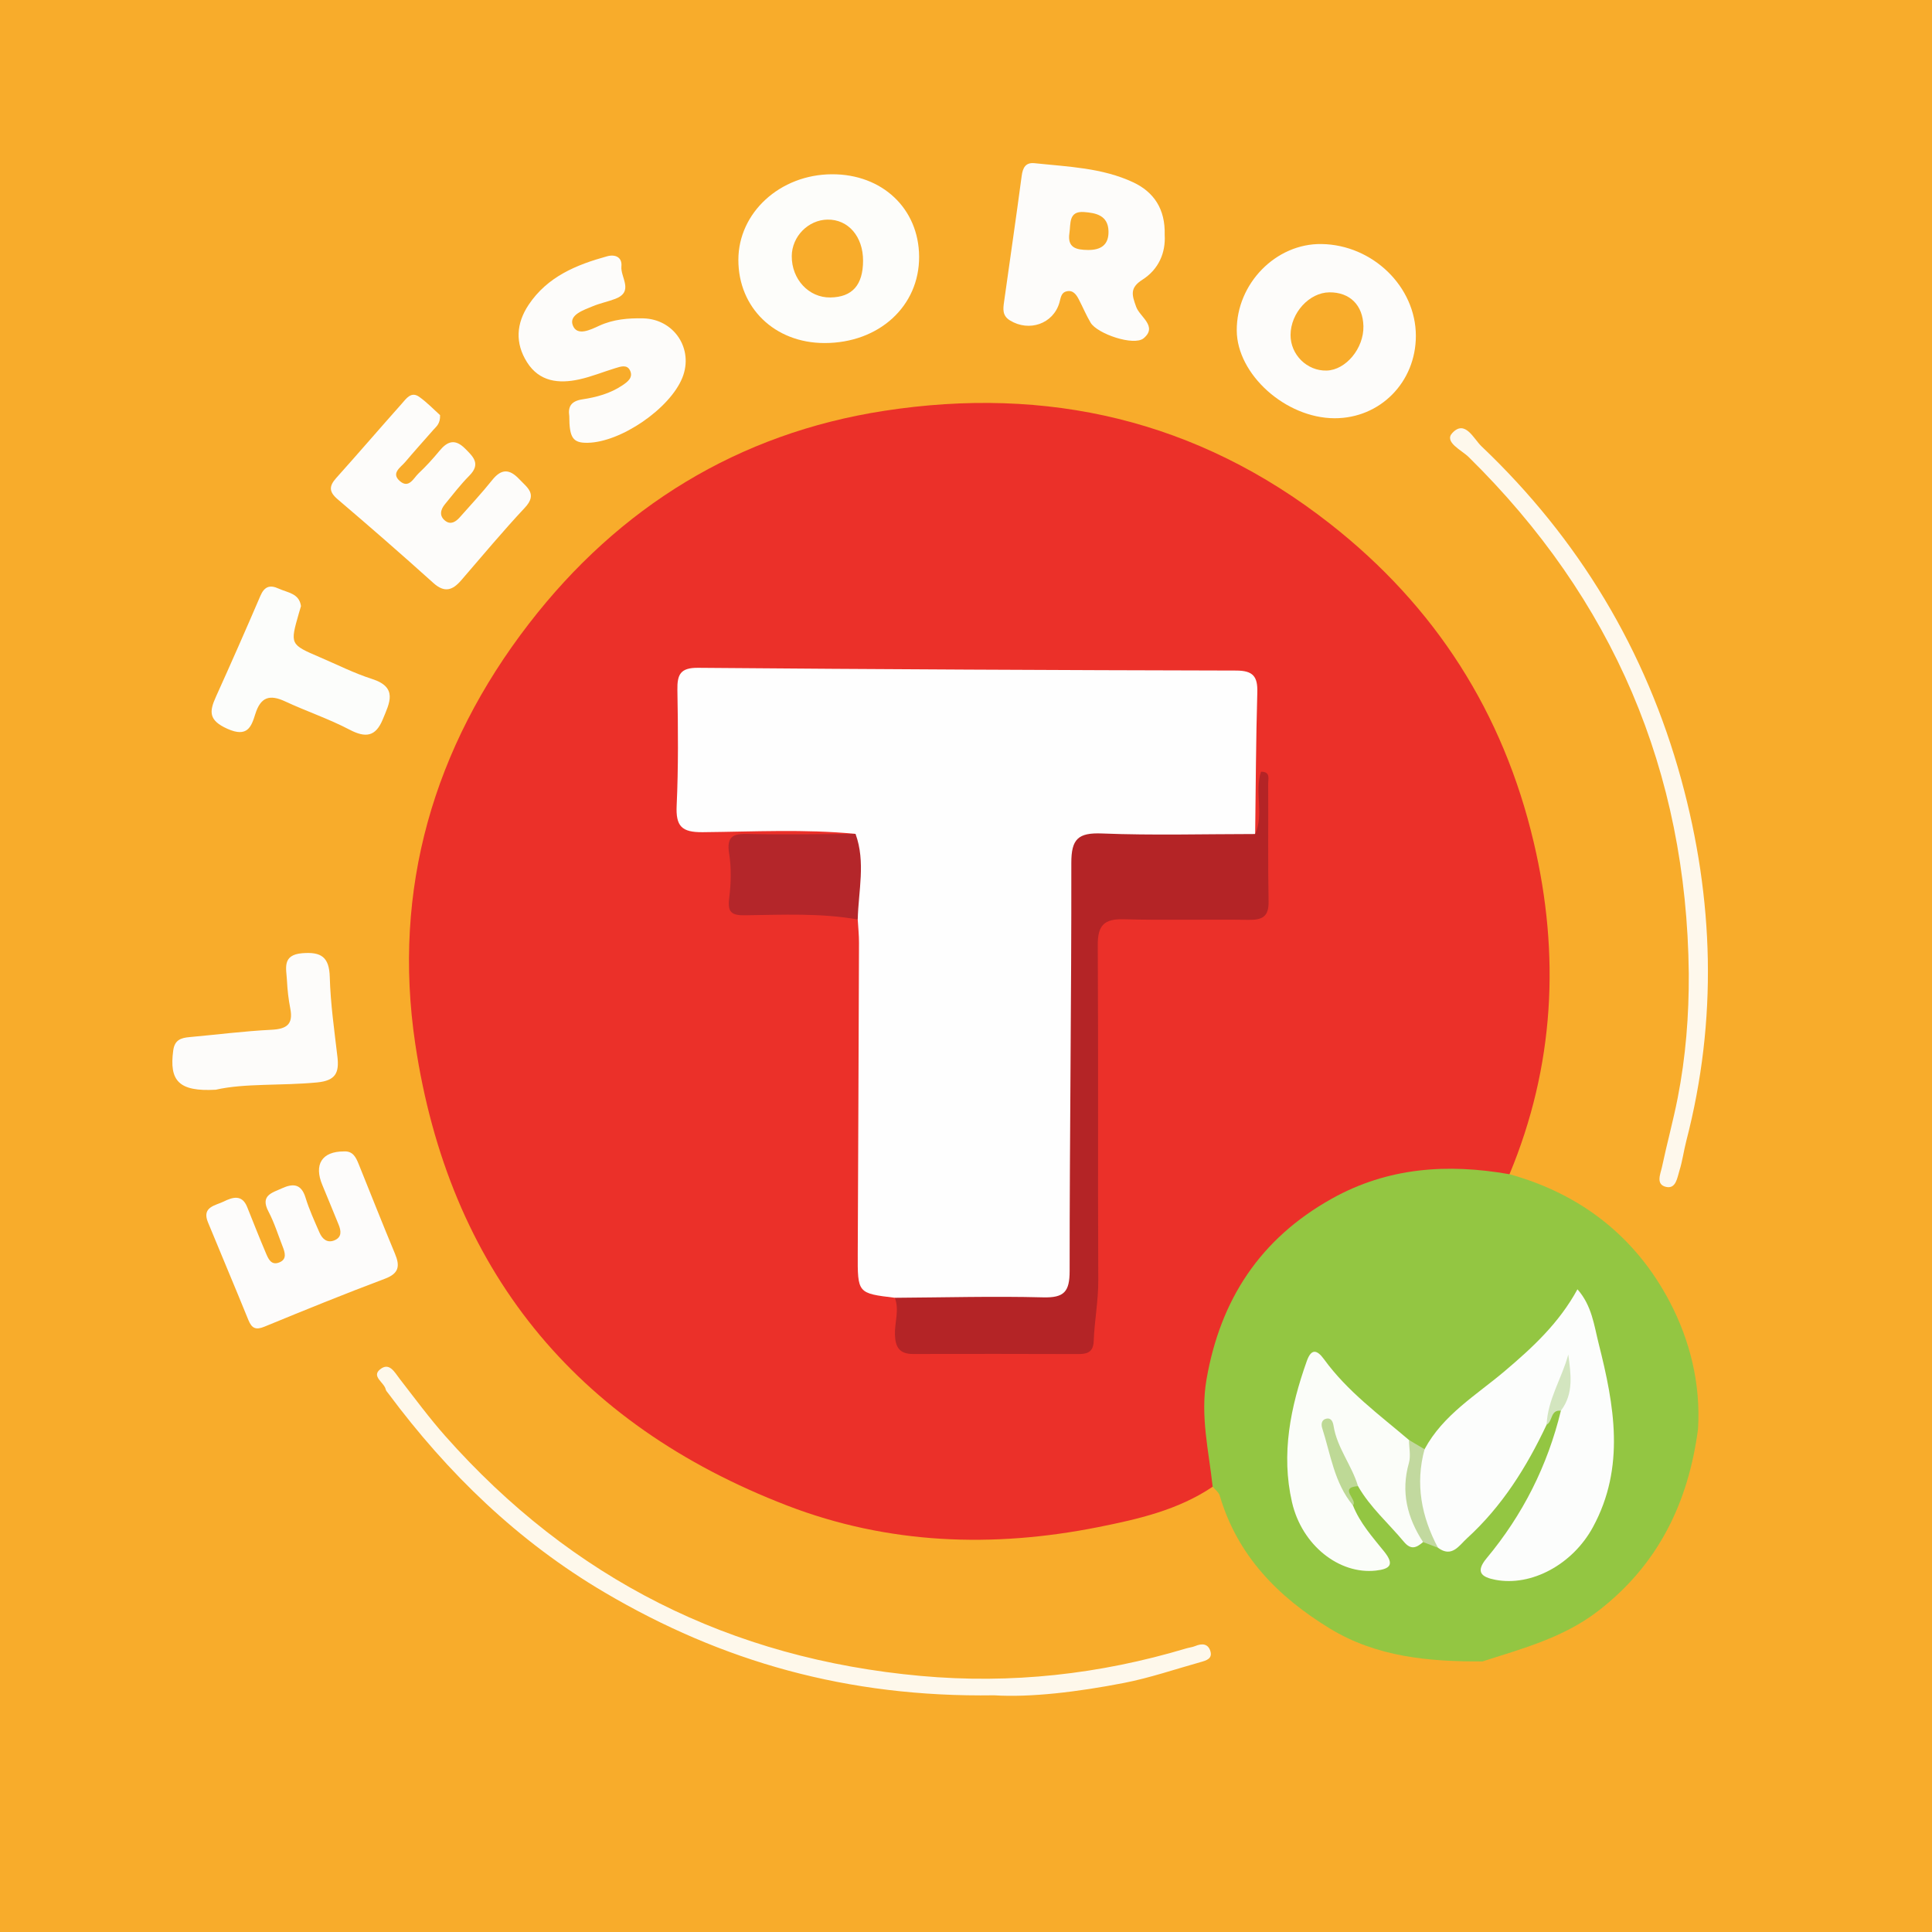
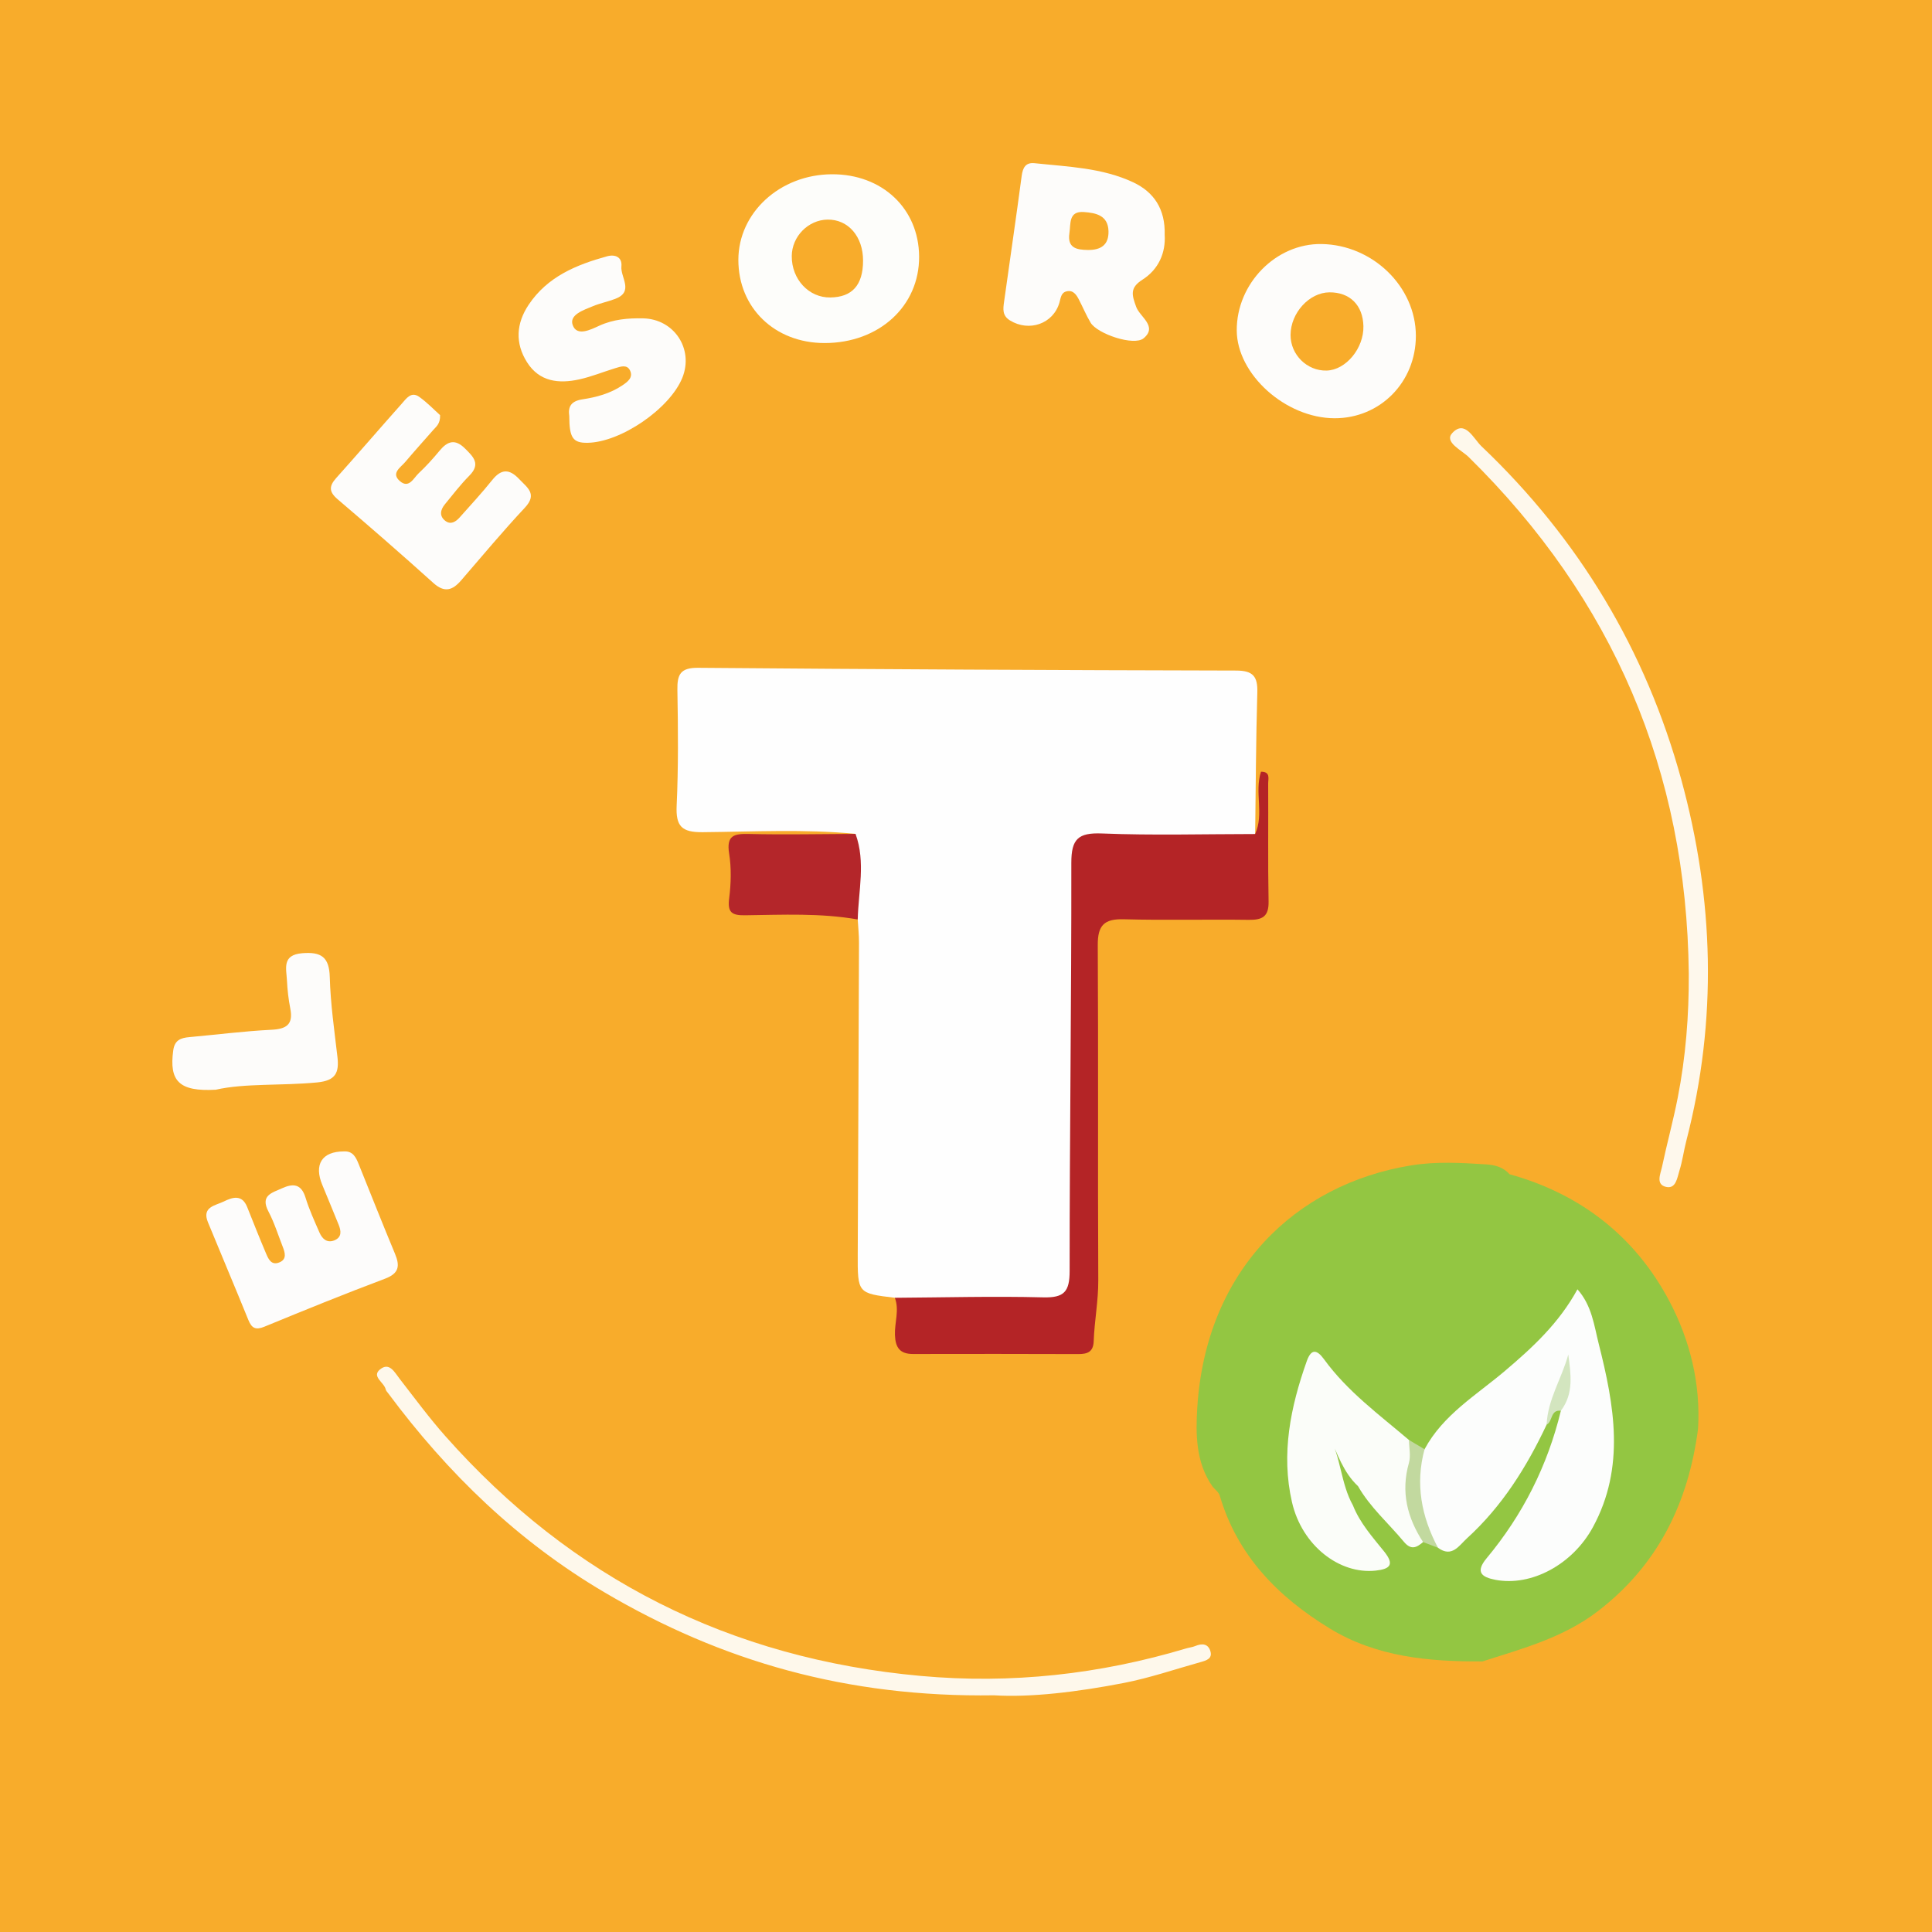
<svg xmlns="http://www.w3.org/2000/svg" version="1.1" id="Layer_1" x="0px" y="0px" width="200px" height="200px" viewBox="0 0 200 200" enable-background="new 0 0 200 200" xml:space="preserve">
  <rect x="0" y="0" width="200" height="200" fill="#333333" stroke="none" />
  <rect x="-207.667" width="200" height="200" />
  <rect fill="#F8AC2B" width="200" height="200" />
  <g>
    <path fill="#93C642" d="M153.476,171.987c-5.529,0.033-10.964-0.442-15.828-3.414c-5.356-3.272-9.554-7.534-11.382-13.752   c-0.102-0.347-0.48-0.613-0.73-0.916c-1.762-2.481-1.762-5.488-1.594-8.181c0.887-14.202,10.142-23.126,22.129-25.082   c2.579-0.421,5.191-0.271,7.786-0.106c0.891,0.057,1.772,0.286,2.407,1.02c7.389,2.043,13.037,6.47,16.566,13.17   c2.115,4.017,3.237,8.521,2.95,13.206c-1.007,7.629-4.128,14.063-10.363,18.853C161.844,169.531,157.629,170.653,153.476,171.987z" />
-     <path fill="#EB3029" d="M156.264,121.556c-6.41-1.127-12.593-0.719-18.414,2.539c-7.383,4.132-11.518,10.417-12.954,18.708   c-0.659,3.803,0.242,7.414,0.639,11.102c-3.589,2.422-7.749,3.365-11.86,4.184c-10.894,2.17-21.742,1.786-32.171-2.228   c-22.007-8.47-35.046-24.55-38.517-47.799c-2.389-16.001,1.887-30.696,11.775-43.506c9.326-12.08,21.68-19.697,36.761-22.026   c16.87-2.604,32.409,0.924,46.127,11.663c10.957,8.577,17.96,19.59,21.119,32.99C161.517,98.832,160.921,110.377,156.264,121.556z" />
    <path fill="#FDFCFB" d="M35.606,119.195c0.931-0.056,1.242,0.617,1.524,1.312c1.249,3.09,2.469,6.192,3.753,9.267   c0.53,1.269,0.442,2.046-1.038,2.601c-4.187,1.572-8.332,3.26-12.469,4.962c-0.907,0.373-1.315,0.17-1.666-0.695   c-1.372-3.383-2.801-6.744-4.187-10.122c-0.652-1.589,0.784-1.72,1.635-2.138c0.886-0.436,1.889-0.781,2.428,0.567   c0.634,1.585,1.259,3.173,1.927,4.743c0.249,0.585,0.536,1.334,1.388,0.999c0.832-0.327,0.6-1.033,0.354-1.661   c-0.474-1.212-0.862-2.471-1.465-3.616c-0.878-1.667,0.374-1.934,1.401-2.402c1.144-0.522,1.997-0.473,2.437,0.966   c0.379,1.24,0.929,2.431,1.448,3.624c0.283,0.65,0.793,1.11,1.544,0.797c0.787-0.327,0.7-0.984,0.424-1.648   c-0.561-1.352-1.1-2.714-1.669-4.062C32.469,120.544,33.327,119.19,35.606,119.195z" />
    <path fill="#FDFCFA" d="M45.556,42.973c0.036,0.895-0.399,1.185-0.714,1.545c-0.963,1.101-1.944,2.186-2.888,3.303   c-0.483,0.572-1.514,1.16-0.552,1.987c0.938,0.807,1.413-0.324,1.943-0.821c0.77-0.721,1.483-1.511,2.156-2.325   c0.823-0.997,1.606-1.258,2.632-0.238c0.87,0.865,1.658,1.602,0.452,2.818c-0.913,0.921-1.709,1.96-2.533,2.966   c-0.466,0.568-0.598,1.218,0.052,1.714c0.567,0.432,1.087,0.085,1.489-0.367c1.135-1.276,2.297-2.532,3.364-3.864   c0.943-1.177,1.778-1.165,2.789-0.097c0.845,0.893,1.914,1.545,0.584,2.966c-2.276,2.433-4.413,4.996-6.592,7.519   c-0.885,1.025-1.714,1.315-2.87,0.275c-3.263-2.937-6.573-5.824-9.916-8.671c-0.916-0.78-0.897-1.365-0.138-2.21   c2.281-2.541,4.504-5.134,6.776-7.684c0.462-0.518,0.969-1.31,1.812-0.706C44.239,41.683,44.961,42.442,45.556,42.973z" />
    <path fill="#FDFCFA" d="M58.932,43.076c-0.15-0.975,0.185-1.559,1.366-1.737c1.44-0.217,2.868-0.602,4.113-1.436   c0.553-0.37,1.168-0.816,0.806-1.559c-0.314-0.644-0.984-0.395-1.523-0.23c-1.246,0.381-2.463,0.882-3.729,1.16   c-2.113,0.464-4.124,0.255-5.406-1.773c-1.253-1.983-1.127-4.014,0.171-5.958c1.939-2.902,4.925-4.132,8.114-5.011   c0.873-0.24,1.578,0.116,1.484,1.043c-0.114,1.129,1.336,2.615-0.643,3.366c-0.76,0.288-1.57,0.449-2.319,0.76   c-0.953,0.396-2.46,0.886-2.081,1.947c0.432,1.212,1.845,0.485,2.753,0.07c1.462-0.668,2.977-0.793,4.533-0.762   c3.215,0.065,5.265,3.17,4.066,6.147c-1.29,3.202-6.377,6.69-9.824,6.736C59.309,45.859,58.934,45.326,58.932,43.076z" />
    <path fill="#FEF8EB" d="M102.912,175.498c-15.217,0.227-28.202-3.509-40.326-10.652c-8.967-5.283-16.232-12.321-22.393-20.606   c-0.097-0.13-0.232-0.259-0.263-0.407c-0.153-0.725-1.491-1.328-0.6-2.064c0.976-0.806,1.509,0.277,2.058,0.985   c1.544,1.989,3.042,4.024,4.709,5.906c13.112,14.797,29.524,23.049,49.228,24.832c9.357,0.847,18.488-0.159,27.461-2.846   c0.311-0.093,0.646-0.124,0.943-0.248c0.706-0.295,1.34-0.258,1.575,0.547c0.221,0.756-0.431,0.95-0.989,1.106   c-2.656,0.742-5.282,1.646-7.982,2.17C111.542,175.151,106.695,175.734,102.912,175.498z" />
    <path fill="#FEF8EC" d="M174.822,100.784c-0.218-20.963-7.841-38.767-22.789-53.474c-0.726-0.714-2.569-1.543-1.693-2.484   c1.325-1.423,2.208,0.599,3.017,1.368c10.085,9.582,17.026,21.138,20.69,34.513c3.386,12.363,3.763,24.882,0.52,37.395   c-0.265,1.021-0.397,2.081-0.713,3.084c-0.227,0.722-0.352,1.912-1.376,1.683c-1.112-0.249-0.58-1.351-0.426-2.08   c0.504-2.384,1.152-4.739,1.622-7.129C174.507,109.417,174.845,105.122,174.822,100.784z" />
-     <path fill="#FCFDFB" d="M31.158,62.745c-0.077,0.261-0.148,0.493-0.215,0.727c-0.927,3.235-0.928,3.239,2.175,4.567   c1.791,0.766,3.544,1.655,5.391,2.246c2.713,0.868,1.811,2.489,1.115,4.186c-0.732,1.783-1.763,1.943-3.435,1.066   c-2.145-1.124-4.469-1.902-6.67-2.927c-1.601-0.745-2.537-0.465-3.092,1.313c-0.408,1.307-0.811,2.455-2.888,1.522   c-1.948-0.875-1.885-1.77-1.191-3.306c1.567-3.471,3.105-6.955,4.606-10.454c0.416-0.969,0.98-1.174,1.897-0.751   C29.771,61.359,30.974,61.411,31.158,62.745z" />
    <path fill="#FDFCFA" d="M22.333,112.808c-3.836,0.214-4.831-0.927-4.398-4.078c0.147-1.072,0.789-1.288,1.672-1.368   c2.832-0.255,5.658-0.619,8.496-0.761c1.567-0.078,2.267-0.556,1.949-2.192c-0.186-0.954-0.299-1.93-0.346-2.9   c-0.059-1.238-0.544-2.663,1.588-2.833c1.938-0.155,2.788,0.375,2.844,2.469c0.075,2.756,0.472,5.506,0.792,8.251   c0.191,1.637-0.169,2.47-2.093,2.656C29.111,112.412,25.343,112.121,22.333,112.808z" />
    <path fill="#FCFDFC" d="M147.471,150.021c1.921-3.575,5.365-5.597,8.321-8.105c2.861-2.426,5.594-4.944,7.505-8.447   c1.502,1.691,1.727,3.764,2.201,5.635c1.609,6.361,2.782,12.771-0.603,18.993c-2.099,3.858-6.367,6.153-10.083,5.446   c-1.438-0.274-2.114-0.797-0.914-2.239c3.738-4.488,6.307-9.581,7.683-15.265c-0.107-1.971,0.756-3.804,0.769-5.765   c0.048,2.655-1.341,4.853-2.244,7.206c-2.069,4.402-4.625,8.472-8.251,11.772c-0.805,0.732-1.554,2.039-2.996,0.97   C146.012,156.918,145.503,153.169,147.471,150.021z" />
    <path fill="#FBFDF9" d="M147.319,159.637c-0.678,0.566-1.236,0.875-2-0.045c-1.587-1.909-3.489-3.557-4.738-5.747   c-1.537-1.433-2.138-3.378-2.984-5.21c1.231,2.263,1.195,4.941,2.458,7.199c0.724,1.83,2.026,3.281,3.231,4.778   c1.086,1.348,0.627,1.811-0.858,1.975c-3.768,0.418-7.651-2.594-8.681-7.078c-1.149-5.003-0.155-9.863,1.531-14.609   c0.453-1.275,1.028-1.234,1.793-0.18c2.411,3.321,5.704,5.726,8.785,8.349c0.393,0.325,0.695,0.808,0.597,1.247   C145.733,153.525,146.547,156.576,147.319,159.637z" />
    <path fill="#C2D99F" d="M147.319,159.637c-1.646-2.525-2.321-5.199-1.468-8.197c0.208-0.732,0.014-1.579,0.005-2.372   c0.538,0.318,1.076,0.636,1.615,0.954c-0.981,3.597-0.325,6.971,1.387,10.202C148.345,160.027,147.832,159.832,147.319,159.637z" />
-     <path fill="#BED996" d="M140.055,155.833c-1.931-2.317-2.303-5.257-3.181-7.993c-0.125-0.389-0.08-0.871,0.425-0.979   c0.529-0.113,0.691,0.361,0.751,0.743c0.361,2.28,1.89,4.079,2.531,6.24C138.498,154.002,140.608,155.27,140.055,155.833z" />
    <path fill="#D3E5BF" d="M160.105,147.48c0.111-2.61,1.578-4.805,2.245-7.26c0.258,2.012,0.596,4.025-0.77,5.819   C160.486,145.904,160.75,147.158,160.105,147.48z" />
    <path fill="#FEFEFE" d="M88.565,86.323c-5.268-0.511-10.551-0.223-15.824-0.175c-2.19,0.02-2.791-0.625-2.693-2.757   c0.183-3.983,0.145-7.98,0.076-11.969c-0.028-1.603,0.314-2.307,2.138-2.291c18.568,0.155,37.137,0.246,55.706,0.285   c1.746,0.004,2.238,0.607,2.189,2.267c-0.142,4.883-0.158,9.77-0.223,14.655c-0.965,1.019-2.245,0.811-3.436,0.825   c-3.981,0.045-7.963,0.056-11.944,0.001c-1.944-0.027-2.841,0.82-2.941,2.707c-0.06,1.137-0.078,2.273-0.078,3.41   c-0.002,12.025,0.001,24.051-0.004,36.076c0,1.055,0.027,2.113-0.137,3.162c-0.213,1.366-0.965,2.332-2.351,2.402   c-5.109,0.26-10.223,0.327-15.333-0.036c-0.41-0.029-0.743-0.312-1.079-0.54c-3.86-0.463-3.855-0.463-3.837-4.602   c0.047-10.714,0.094-21.428,0.129-32.142c0.003-0.806-0.085-1.613-0.131-2.419c-0.625-0.619-0.771-1.408-0.614-2.207   C88.615,90.771,88.391,88.537,88.565,86.323z" />
    <path fill="#B42426" d="M92.633,134.346c5.119-0.032,10.241-0.176,15.355-0.043c2.164,0.056,2.74-0.576,2.74-2.73   c-0.004-14.08,0.194-28.16,0.175-42.239c-0.003-2.481,0.703-3.151,3.171-3.053c5.279,0.21,10.572,0.06,15.86,0.057   c0.938-2.072-0.088-4.344,0.602-6.449c1.01-0.011,0.742,0.744,0.745,1.213c0.027,4.073-0.038,8.148,0.042,12.22   c0.031,1.568-0.647,1.92-2.051,1.9c-4.317-0.06-8.638,0.058-12.952-0.06c-2.027-0.055-2.692,0.643-2.68,2.674   c0.07,11.568-0.006,23.137,0.053,34.705c0.011,2.129-0.399,4.198-0.474,6.302c-0.04,1.118-0.652,1.332-1.589,1.33   c-5.703-0.016-11.406-0.024-17.108-0.008c-1.367,0.004-1.828-0.659-1.877-1.962C92.595,136.915,93.122,135.626,92.633,134.346z" />
    <path fill="#B4262A" d="M88.565,86.323c1.063,2.928,0.295,5.903,0.228,8.86c-3.87-0.682-7.778-0.483-11.672-0.434   c-1.384,0.018-1.822-0.307-1.638-1.755c0.193-1.523,0.239-3.121-0.003-4.63c-0.306-1.914,0.532-2.07,2.091-2.032   C81.234,86.419,84.901,86.336,88.565,86.323z" />
    <path fill="#FDFCFA" d="M118.26,28.957c1.687-1.075,2.423-2.793,2.307-4.655c0.076-2.645-1.108-4.42-3.257-5.428   c-3.214-1.508-6.747-1.61-10.205-1.979c-0.922-0.098-1.226,0.446-1.342,1.321c-0.576,4.349-1.219,8.689-1.823,13.034   c-0.1,0.718-0.204,1.42,0.613,1.922c1.98,1.216,4.476,0.357,5.117-1.839c0.137-0.471,0.158-1.019,0.716-1.165   c0.691-0.182,1.031,0.323,1.301,0.843c0.412,0.792,0.756,1.623,1.21,2.389c0.685,1.156,4.487,2.454,5.492,1.618   c1.478-1.231-0.394-2.214-0.768-3.243C117.17,30.535,116.937,29.8,118.26,28.957z M112.61,25.877   c-1.171-0.016-2.137-0.206-1.904-1.748c0.149-0.967-0.109-2.299,1.509-2.179c1.216,0.09,2.487,0.332,2.536,1.968   C114.794,25.356,113.96,25.895,112.61,25.877z" />
    <path fill="#FDFCFA" d="M136.798,25.262c-4.716-0.07-8.798,4.098-8.77,8.954c0.026,4.545,5.06,9.064,10.117,9.081   c4.723,0.016,8.428-3.737,8.425-8.534C146.565,29.681,142.101,25.34,136.798,25.262z M137.327,38.361   c-2.024,0.051-3.737-1.643-3.729-3.686c0.009-2.282,1.937-4.396,4.024-4.412c2.117-0.016,3.467,1.328,3.518,3.5   C141.193,36.056,139.322,38.312,137.327,38.361z" />
    <path fill="#FDFDFA" d="M86.118,18.04c-5.373,0.024-9.683,3.972-9.683,8.868c0,4.961,3.767,8.598,8.912,8.604   c5.65,0.006,9.837-3.825,9.8-8.967C95.11,21.586,91.321,18.017,86.118,18.04z M85.958,30.794c-2.231,0.032-4.014-1.883-3.995-4.289   c0.016-2.026,1.703-3.743,3.705-3.772c2.139-0.031,3.68,1.752,3.676,4.252C89.339,29.51,88.227,30.761,85.958,30.794z" />
  </g>
</svg>